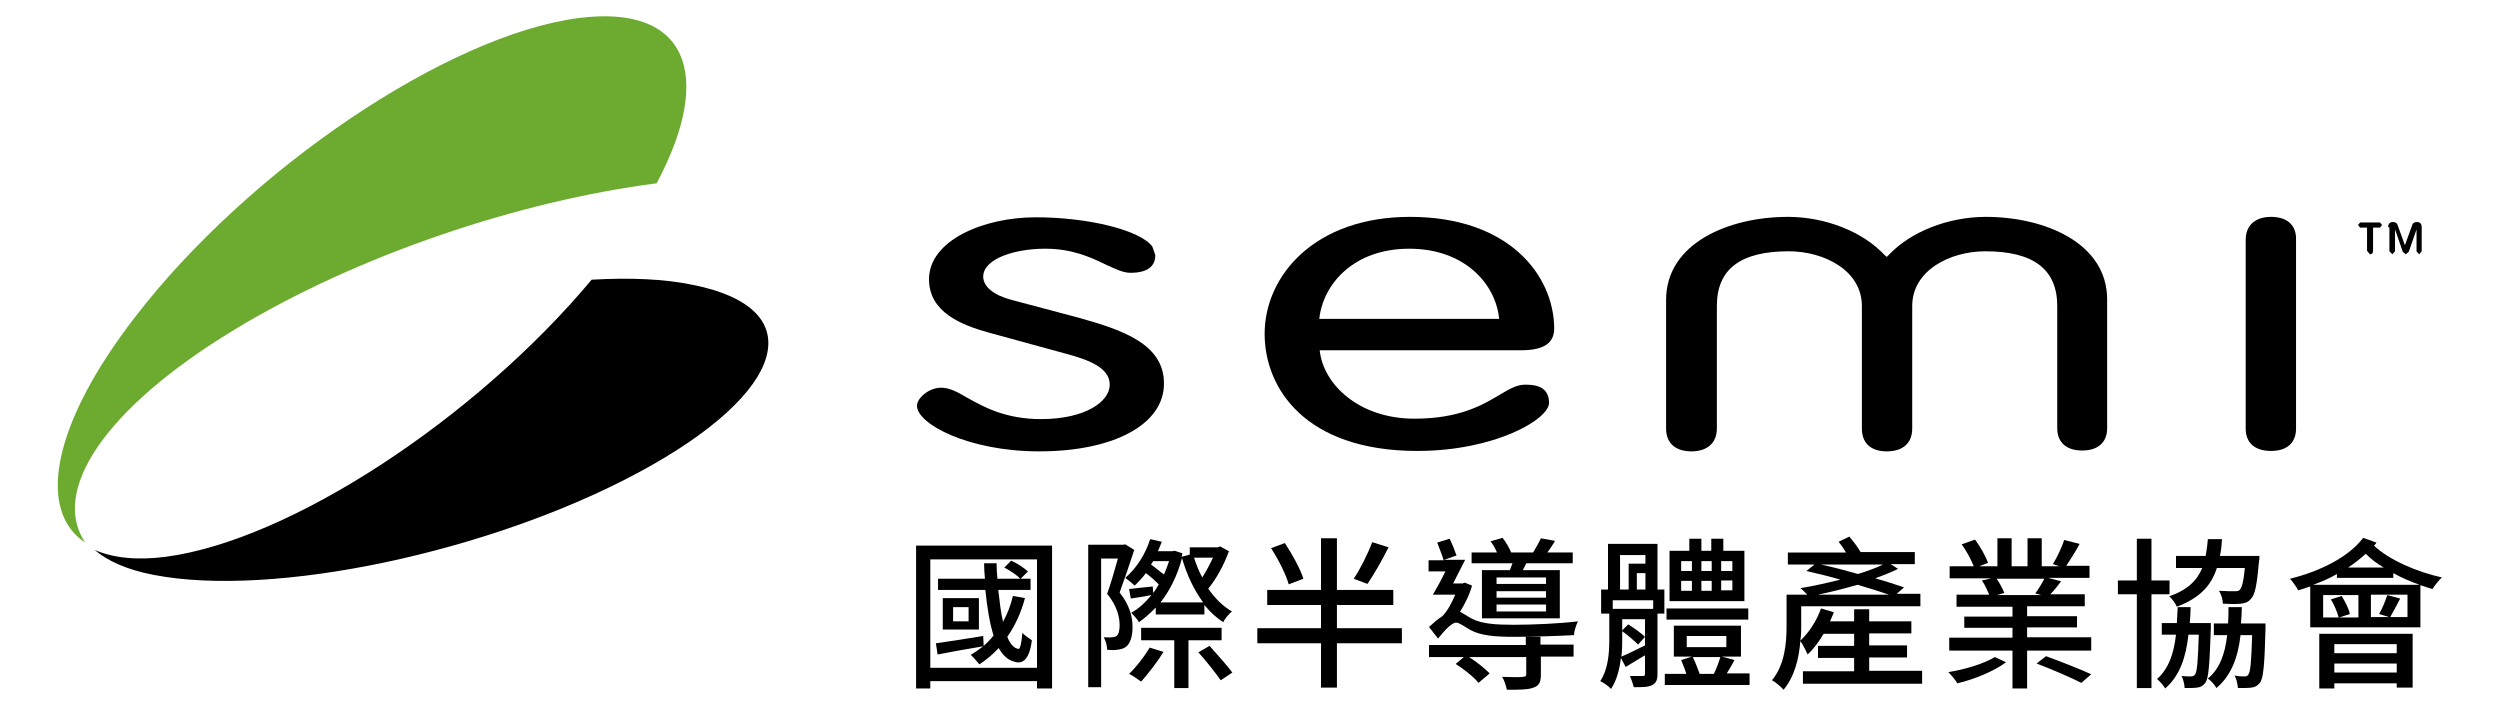
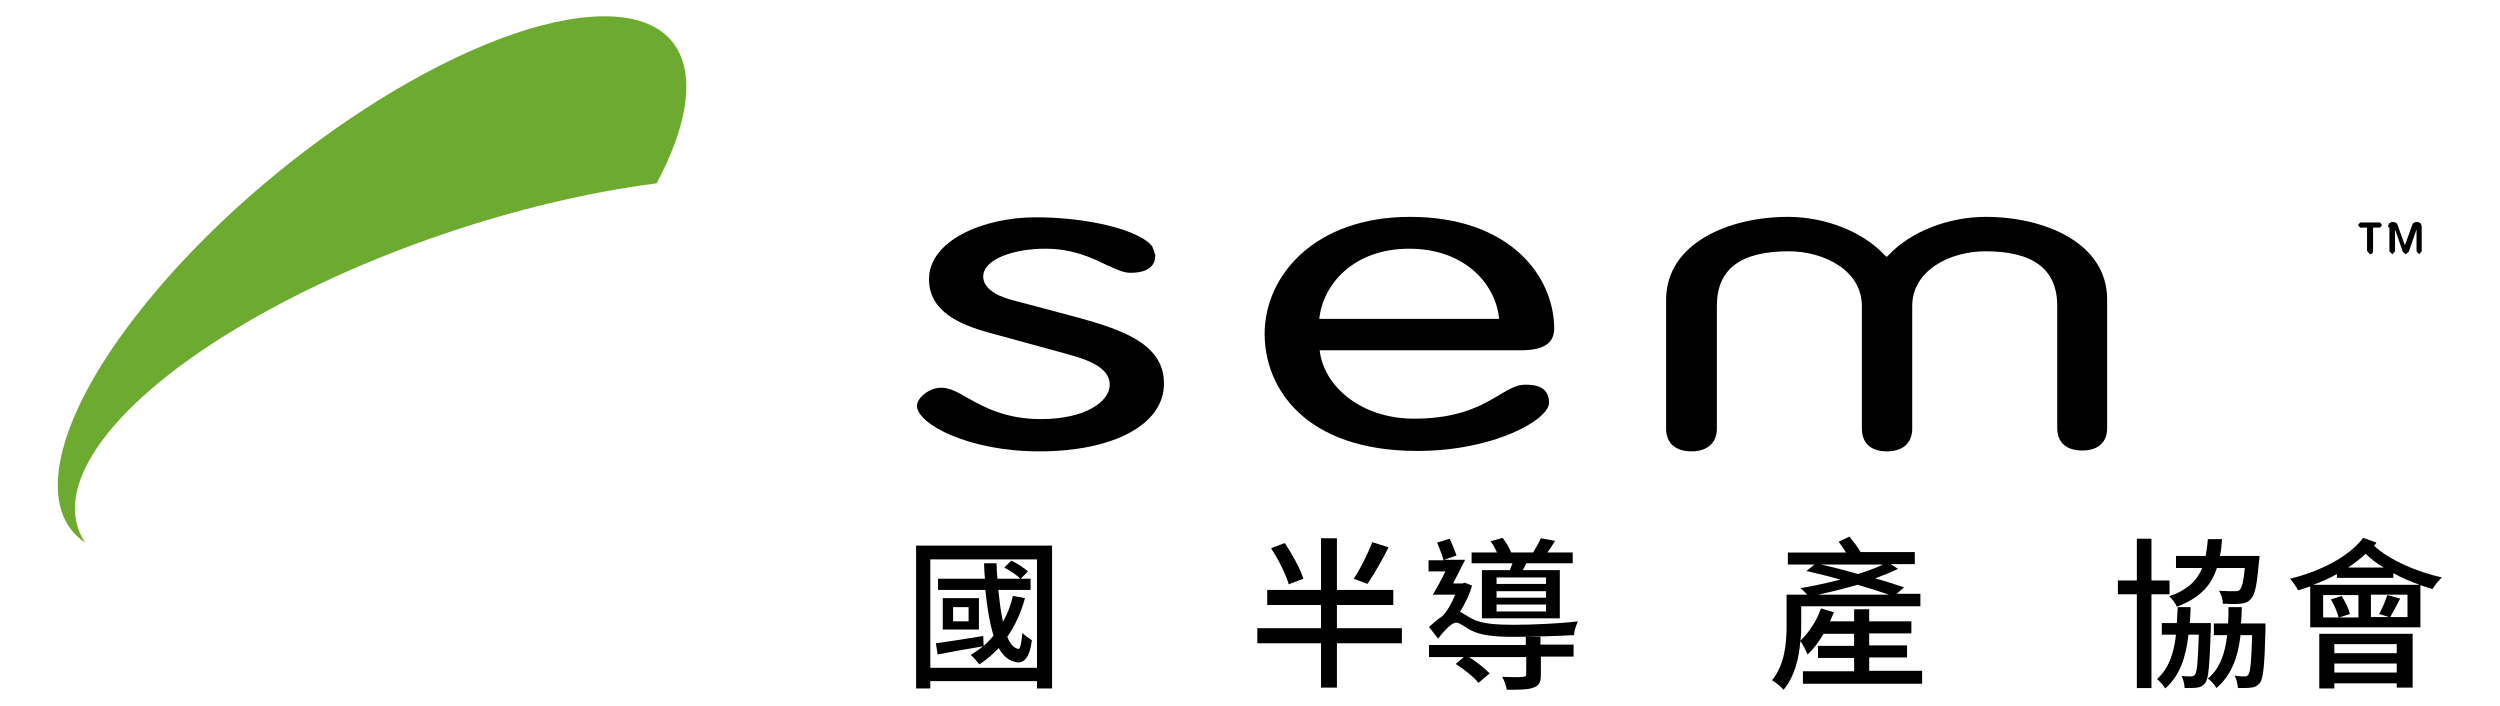
<svg xmlns="http://www.w3.org/2000/svg" version="1.1" id="圖層_1" x="0px" y="0px" viewBox="0 0 581 164.1" style="enable-background:new 0 0 581 164.1;" xml:space="preserve">
  <style type="text/css">
	.st0{fill:#6CAB2F;}
</style>
  <g id="圖稿_25_1_">
    <g>
      <g>
-         <path d="M161,66.2c-6.7-1.4-14.7-1.7-23.5-1.2c-27,32.3-70.1,60.6-99,64.4c-6.9,0.9-12.4,0.2-16.5-1.6c2.9,2.5,7.4,4.6,13.7,5.8     c27.6,5.4,78.1-5.2,112.7-23.8C183,91.2,188.7,71.7,161,66.2" />
        <path class="st0" d="M54.5,76.6c28.7-17.4,66.3-29.9,98.1-34c13.5-25.3,7.1-41.7-18.2-38.4C104,8.2,57.8,39.3,31.3,73.8     c-19.3,25-22.7,44.9-11.5,52.3C11.8,114.2,24,95.1,54.5,76.6" />
        <path d="M250.9,73.9l-15.8-4.2c-4.2-1.1-6.6-3.1-6.6-5.4c0-4.2,7.4-6.5,14.4-6.5c6.3,0,10.6,2,14.1,3.7c2.2,1,4,1.9,5.7,1.9     c4.8,0,5.8-2.2,5.8-4.1l-0.7-2c-2.8-3.8-14.8-6.8-27.1-6.8c-12.2,0-24.8,5.4-24.8,14.4c0,7.6,7.4,10.6,13.9,12.4l17.9,4.9     c5.2,1.4,10.2,3.2,10.2,7.2c0,3.9-5.6,8-16,8c-8.3,0-13.4-2.9-17-4.9c-2.4-1.4-4.2-2.4-6.2-2.4c-2.8,0-5.6,2.4-5.6,4.2     c0,4.2,11.9,10.6,28.4,10.6c17.4,0,29-6.3,29-15.7C270.6,80,260.9,76.7,250.9,73.9" />
        <path d="M327.7,50.4c-22.2,0-33.8,13.7-33.8,27.2c0,12.5,9.3,27.2,35.5,27.2c17.9,0,30.6-7.3,30.6-11.2c0-4.2-4-4.2-5.6-4.2     c-1.9,0-3.6,1-5.8,2.3c-4,2.4-9.4,5.6-19.9,5.6c-12.9,0-21.2-8-22-15.9h46.8c5.2,0,7.7-1.6,7.7-5.1     C361.1,63.9,350.6,50.4,327.7,50.4 M348.4,74.1h-41.8c0.9-8.2,8.1-16.3,20.9-16.3C340.3,57.8,347.6,65.9,348.4,74.1" />
-         <path d="M527.8,50.4c-3.7,0-5.9,2-5.9,5.3v43.9c0,3.3,2.1,5.2,5.9,5.2c3.7,0,5.8-1.9,5.8-5.2V55.7     C533.7,52.4,531.6,50.4,527.8,50.4" />
        <path d="M439,59.2c5-5.3,13.7-8.8,22.5-8.8c13.6,0,28.2,6,28.2,19.2v29.9c0,3.3-2.1,5.2-5.8,5.2c-3.7,0-5.8-1.9-5.8-5.2V71.1     c0-8.5-5.5-12.7-16.7-12.7c-8.3,0-17,4.5-17,12.7v28.5c0,3.3-2.1,5.3-5.9,5.3c-3.7,0-5.8-1.9-5.8-5.3V71.1v0     c0-8.2-8.7-12.7-17-12.7c-11.3,0-16.7,4.2-16.7,12.7v28.5c0,3.3-2.2,5.3-5.9,5.3c-3.7,0-5.9-1.9-5.9-5.3V69.7     c0-13.2,14.6-19.3,28.3-19.3c8.8,0,17.5,3.5,22.5,8.9l0.5,0.4L439,59.2z" />
        <path d="M550.1,52.9h-1.6l-0.5-0.6l0.5-0.6h4.6l0.5,0.6l-0.5,0.6h-1.6v5.4c0,0.4-0.2,0.8-0.7,0.8l-0.7-0.8V52.9z M555,52.8     c0-0.8,0.4-1.2,1.1-1.2c0.4,0,0.9,0.1,1.1,0.7l1.7,4.7l1.7-4.7c0.2-0.6,0.7-0.7,1.1-0.7c0.7,0,1.1,0.4,1.1,1.2v5.6l-0.6,0.7     l-0.6-0.7v-5.1h0l-1.8,5.2l-0.7,0.6l-0.7-0.6l-1.8-5.2h0v5.1l-0.6,0.7l-0.7-0.7V52.8z" />
      </g>
      <g>
        <path d="M244.5,126.8V160H241v-1.7h-24.8v1.7h-3.3v-33.2H244.5z M241,130h-24.8v25.2H241V130z M238.2,139c-0.9,3.4-2.3,6.4-4.1,9     c0.6,1.6,1.5,2.6,2.5,2.8c0.5,0.2,0.8-1.4,1-3.7c0.6,0.6,1.6,1.3,2.2,1.7c-0.5,4.3-2.1,5.8-4.3,4.9c-1.4-0.4-2.5-1.5-3.4-3.1     c-1.3,1.4-2.8,2.7-4.5,3.8c-0.4-0.5-1.4-1.7-2-2.2c1-0.6,2-1.3,2.9-2c-3.7,0.6-7.5,1.3-10.6,1.9l-0.4-2.6c2.8-0.4,6.9-1,11-1.7     l0.1,2.3c0.8-0.7,1.6-1.5,2.3-2.4c-0.9-2.9-1.5-6.5-1.9-10.6H218v-2.6h10.9c-0.1-1.2-0.2-2.4-0.2-3.6h2.9c0,1.2,0.1,2.5,0.2,3.6     h5.3c-0.8-0.9-2.4-1.9-3.7-2.6l1.6-1.6c1.4,0.6,3,1.7,3.9,2.5l-1.7,1.7h2.3v2.6H232c0.3,2.7,0.6,5.3,1.1,7.4c1-1.8,1.8-3.8,2.3-6     L238.2,139z M227.5,146.3h-8.4v-7.3h8.4V146.3z M225.1,141.1h-3.6v3.3h3.6V141.1z" />
-         <path d="M263.6,127.8c-1,3.1-2.3,6.9-3.4,9.9c2.4,3,3,5.8,3,8c0,2.2-0.5,3.8-1.5,4.6c-0.5,0.4-1.2,0.6-2,0.7     c-0.6,0.1-1.6,0.1-2.4,0c0-0.8-0.3-2.1-0.8-2.9c0.7,0,1.3,0.1,1.9,0c0.4,0,0.8-0.1,1.1-0.3c0.5-0.4,0.7-1.4,0.7-2.5     c0-1.9-0.6-4.5-2.9-7.3c0.9-2.5,1.8-5.7,2.5-8.2h-3.9v29.9h-3v-33.1h8.1l0.5-0.1L263.6,127.8z M268,137.8c0.5-0.6,0.9-1.3,1.3-2     c-0.8-0.8-1.9-1.8-3-2.6c-0.8,1.1-1.7,2-2.6,2.9c-0.5-0.5-1.6-1.4-2.2-1.8c2.6-2.2,4.7-5.5,5.8-9l2.7,0.6     c-0.3,0.8-0.6,1.5-0.9,2.2h3.4l0.5-0.1l1.8,0.6l-0.2,0.8l1.9-0.5v-1.7h6.5l0.6-0.2l2,1.1c-1.1,3.1-2.9,6.4-4.8,8.7     c1.5,2.2,3.4,4.1,5.5,5.3c-0.7,0.6-1.7,1.7-2,2.5c-1.6-1-3.1-2.4-4.4-4v2.2h-11.3v-1.6c-1.3,1.3-2.6,2.5-3.9,3.4     c-0.4-0.7-1.2-1.6-1.8-2.2c1.7-0.9,3.3-2.4,4.7-4.1c-1.7,0.3-3.3,0.6-4.8,0.8l-0.4-2.2c1.6-0.2,3.4-0.4,5.5-0.6L268,137.8z      M270.4,151.5c-1.4,2.3-3.6,5.1-5.2,6.9c-0.7-0.5-2-1.4-2.8-1.8c1.7-1.6,3.6-4.1,4.8-6.1L270.4,151.5z M276.2,148.8v11.1h-3.3     v-11.1h-7.7v-2.9h18.7v2.9H276.2z M268,130.4c-0.2,0.3-0.3,0.5-0.5,0.8c1,0.7,2,1.6,3,2.3c0.5-1,0.8-2.1,1.2-3.1H268z M279.6,140     c-2.1-2.9-3.8-6.4-4.9-10.3c-1.1,4.1-2.8,7.5-5,10.3H279.6z M277.5,129.6c0.5,1.6,1.1,3.1,1.9,4.6c0.9-1.4,1.8-3.1,2.5-4.6H277.5     z M281.1,150.1c1.7,1.9,4.2,4.7,5.3,6.2l-2.7,1.8c-1.1-1.6-3.4-4.5-5.2-6.5L281.1,150.1z" />
        <path d="M325.8,149.5h-15.1v10.3H307v-10.3h-14.8V146H307v-5.4h-12.5v-3.5H307v-12h3.7v12h13.1v3.5h-13.1v5.4h15.1V149.5z      M299.5,135.8c-0.6-2.2-2.4-5.8-4.1-8.4l3.2-1.2c1.7,2.6,3.6,6,4.3,8.3L299.5,135.8z M322.7,127.2c-1.5,3-3.4,6.3-4.9,8.5     l-3.2-1.2c1.5-2.2,3.3-5.8,4.3-8.5L322.7,127.2z" />
        <path d="M332.1,145.7c1-0.9,2-1.8,3.1-2.5l0,0c1.2-1.2,2.2-3.1,3-5H333c0.9-1.5,2-3.5,2.9-5.4H332v-2.6h3.5     c-0.3-1.1-1-2.8-1.5-4.1l2.9-0.9c0.6,1.2,1.2,2.8,1.6,3.9l-2.9,1h4.9c-0.9,1.8-1.9,3.7-2.8,5.5h2.2l0.5-0.2l1.7,0.7     c-0.6,2.2-1.7,4.3-2.8,6.1c0.7,0.3,1.5,0.9,2.8,1.6c2.3,1.2,5.7,1.4,9.7,1.4c4.5,0,10.9-0.3,14.9-0.8c-0.4,0.9-0.9,2.3-0.9,3.2     c-3.3,0.2-10.1,0.4-14,0.4c-4.4,0-7.7-0.3-10.1-1.6c-1.4-0.8-2.5-1.7-3.3-1.7c-1,0-2.7,1.8-4.2,3.7L332.1,145.7z M358.1,149.8     h7.6v2.8h-7.6v4.1c0,1.7-0.3,2.6-1.7,3.1c-1.3,0.5-3.3,0.5-6.2,0.5c-0.2-0.9-0.6-2.2-1.1-3c2.2,0.1,4.3,0.1,4.8,0     c0.6,0,0.8-0.2,0.8-0.6v-4h-13.3c1.8,1.1,3.7,2.7,4.8,3.8l-2.6,2.2c-1-1.3-3.4-3.2-5.3-4.4l1.9-1.6h-8.1v-2.8h22.5V148h3.4V149.8     z M350.9,132.5c0.2-0.5,0.4-1.1,0.6-1.6H342v-2.5h5.9c-0.4-0.9-0.9-1.9-1.5-2.6l2.8-0.8c0.8,1,1.6,2.4,2,3.4h5.1     c0.6-1,1.4-2.4,1.8-3.3l3.3,0.6c-0.6,1-1.2,1.9-1.8,2.7h5.9v2.5h-10.8c-0.3,0.6-0.5,1.1-0.8,1.6h8.6v11.2h-18.1v-11.2H350.9z      M359.3,134.2h-11.5v1.5h11.5V134.2z M359.3,137.4h-11.5v1.5h11.5V137.4z M359.3,140.5h-11.5v1.6h11.5V140.5z" />
-         <path d="M385.2,142.6v14c0,1.4-0.3,2.1-1.2,2.6c-0.9,0.5-2.2,0.5-4.3,0.5c-0.2-0.8-0.6-1.9-0.9-2.6c1.4,0,2.5,0,3,0     c0.4,0,0.5-0.1,0.5-0.5v-4.3c-1.6,0.9-3.1,1.9-4.5,2.7l-1.1-2.1c-0.3,2.5-0.9,5.1-2.3,7.2c-0.5-0.6-1.8-1.5-2.5-1.8     c1.9-2.9,2.1-6.7,2.1-9.7v-6h-1.9V137h1.6v-10.6h11.5V137h1.6v5.6H385.2z M384.2,139.5h-9.4v2h9.4V139.5z M376.6,137h1.9V131h3.9     v-2h-5.9V137z M377,148.6c0,1.2,0,2.6-0.2,4c1.5-0.6,3.4-1.6,5.5-2.6v-6.1H377v2.6l1.4-1.4c1.4,0.9,3.1,2.1,3.9,2.9l-1.6,1.8     c-0.8-0.8-2.4-2.2-3.7-3.1V148.6z M382.4,133.2h-2v3.8h2V133.2z M406.6,156.6v2.6h-19.7v-2.6h5c-0.3-1-0.8-2.2-1.2-3.2l2.5-0.8     H389v-7.2h15.6v7.2h-4.4l2.9,0.8c-0.6,1.1-1.2,2.2-1.8,3.1H406.6z M406.3,144h-19v-2.6h19V144z M405.4,139.7H388V128h4.6v-2.8     h2.8v2.8h2.3v-2.8h2.8v2.8h4.9V139.7z M390.7,132.7h2.5v-2.3h-2.5V132.7z M390.7,137.3h2.5v-2.3h-2.5V137.3z M392,150.4h9.2v-2.6     H392V150.4z M393.4,152.7c0.6,1.2,1.2,2.8,1.6,3.9h3.3c0.6-1.2,1.2-2.8,1.5-3.9H393.4z M397.8,130.4h-2.4v2.3h2.4V130.4z      M395.4,137.3h2.4v-2.3h-2.4V137.3z M402.6,130.4H400v2.3h2.6V130.4z M402.6,134.9H400v2.3h2.6V134.9z" />
        <path d="M446.7,156v2.9h-27.7V156h11.9v-3.1h-8.4v-2.8h8.4v-2.8h-7.1c-1.1,1.9-2.4,3.6-3.7,4.8c-0.3-0.6-1.1-2.4-1.7-3.1     c-0.3,3.9-1.3,8.2-3.9,11.3c-0.5-0.6-2-1.9-2.7-2.2c3-3.6,3.4-8.7,3.4-12.6v-7.3h4.8c-0.5-0.5-1.1-1.2-1.6-1.5     c2.9-0.5,6.2-1.2,9.3-2c-2.7-0.8-5.4-1.4-7.9-2l1.9-1.5h-6.2v-2.8h13.5c-0.5-0.9-1.1-1.7-1.7-2.5l2.5-1.2c0.9,1.1,2,2.5,2.6,3.6     H445v2.8h-5.6l1.7,1.1c-1.6,0.8-3.4,1.5-5.3,2.2c2.5,0.7,4.9,1.5,6.7,2.1l-1.7,1.5h5.5v2.9h-27.7v4.5c0,1.1,0,2.3-0.2,3.5     c2-1.9,3.8-4.6,4.8-7.5l3,0.9c-0.3,0.7-0.6,1.4-0.9,2.1h5.6v-2.8h3.5v2.8h9.8v2.8h-9.8v2.8h8.8v2.8h-8.8v3.1H446.7z M439,138.2     c-2-0.7-4.6-1.5-7.3-2.3c-3.1,0.9-6.3,1.7-9.2,2.3H439z M423.2,131.2c2.8,0.6,5.8,1.4,8.6,2.2c2.2-0.7,4.2-1.4,5.8-2.2H423.2z" />
-         <path d="M466.2,153.9c-2.6,2-7.4,4-11.3,4.9c-0.5-0.8-1.4-1.9-2.1-2.6c3.8-0.6,8.4-2,10.8-3.5L466.2,153.9z M486,148.2v3h-14.9     v8.8h-3.4v-8.8H453v-3h14.7v-2.3h-11.2v-2.6h11.2V141h-13v-2.8h7.6c-0.4-0.9-1-2.3-1.7-3.3l2.2-0.5h-9.7v-2.8h5.6     c-0.6-1.5-1.7-3.6-2.8-5.1l3.1-1.1c1.2,1.6,2.5,3.9,3,5.4l-2,0.8h4.2v-6.5h3.3v6.5h3.7v-6.5h3.3v6.5h4.1l-1.5-0.5     c0.9-1.5,2.1-3.9,2.6-5.6l3.6,0.9c-1,1.9-2.2,3.7-3.1,5.1h5.4v2.8H476l3,0.8c-0.8,1.1-1.7,2.2-2.5,3h8v2.8h-13.4v2.3h11.6v2.6     h-11.6v2.3H486z M464,134.5c0.8,1.1,1.5,2.5,1.8,3.3l-1.7,0.5h10.3l-1.4-0.4c0.7-0.9,1.6-2.4,2.1-3.4H464z M475.5,152.5     c3.3,1.2,7.9,3,10.5,4.2l-2.3,2c-2.3-1.2-7-3.2-10.4-4.5L475.5,152.5z" />
        <path d="M500,138.1v21.8h-3.4v-21.8h-4.4v-3.2h4.4v-9.7h3.4v9.7h4.2v3.2H500z M513.8,144.8c0,0,0,0.9,0,1.2     c-0.3,8.5-0.5,11.7-1.3,12.7c-0.5,0.7-1.1,1-1.9,1.1c-0.6,0.1-1.8,0.1-2.9,0.1c0-0.8-0.3-2-0.7-2.8c1,0.1,1.7,0.1,2.2,0.1     c0.4,0,0.6-0.1,0.9-0.4c0.5-0.6,0.7-3,0.9-9.3h-2.4c-0.6,5.3-2,9.5-5.4,12.5c-0.4-0.7-1.3-1.7-1.9-2.2c2.7-2.4,3.9-5.9,4.4-10.3     h-3.3v-2.7h3.5c0.1-1.2,0.1-2.4,0.2-3.7h3c0,1.3-0.1,2.5-0.2,3.7H513.8z M515.2,132c-1.3,4.1-4,7-9.3,9c-0.3-0.7-1.1-1.9-1.8-2.4     c4.3-1.5,6.5-3.7,7.7-6.6h-6.1v-2.8h6.9c0.2-1.2,0.4-2.5,0.5-3.9h3.3c-0.1,1.4-0.2,2.7-0.5,3.9h9.2c0,0,0,0.8-0.1,1.2     c-0.5,5.5-0.9,7.8-1.9,8.8c-0.7,0.8-1.4,1-2.4,1.1c-0.9,0.1-2.4,0.1-4.1,0c0-0.9-0.4-2.2-0.9-3c1.5,0.1,3,0.1,3.6,0.1     c0.5,0,0.9,0,1.2-0.3c0.5-0.5,0.9-1.9,1.2-5.1H515.2z M526.5,144.8c0,0,0,0.9,0,1.3c-0.2,8.4-0.5,11.6-1.3,12.6     c-0.6,0.7-1.1,1-2,1.1c-0.7,0.1-1.9,0.1-3.1,0.1c-0.1-0.9-0.3-2.1-0.8-2.9c1,0.2,1.9,0.2,2.3,0.2c0.5,0,0.7-0.1,0.9-0.4     c0.5-0.6,0.7-2.9,0.9-9.2h-2.7c-0.6,5.3-2.2,9.4-5.6,12.3c-0.4-0.7-1.2-1.7-2-2.2c2.8-2.3,4-5.8,4.5-10.1h-3.1v-2.7h3.3     c0.1-1.2,0.1-2.5,0.1-3.8h3.1c0,1.3-0.1,2.6-0.2,3.8H526.5z" />
        <path d="M552.3,126.1c-0.2,0.2-0.3,0.5-0.6,0.7c3.5,3.3,9.9,6.1,15.8,7.4c-0.7,0.6-1.7,1.9-2.2,2.7c-0.9-0.3-1.9-0.6-2.8-0.9v9.8     h-25.6v-9.5c-0.9,0.3-1.9,0.6-2.8,0.9c-0.3-0.6-1.3-2.1-1.9-2.7c6.9-1.7,13.6-5,17-9.5L552.3,126.1z M562.3,135.9     c-2-0.7-4.1-1.6-6.1-2.7v1.1h-13.1v-0.9c-1.7,1-3.6,1.8-5.5,2.5H562.3z M539.1,147.3h21.6v12.5H557v-1h-14.5v1.2h-3.5V147.3z      M544.2,138.5c0.8,1.3,1.7,3,1.9,4.2l-2.5,0.8h4.5v-5.2h-8.2v5.2h3.6c-0.3-1.2-1-2.9-1.8-4.2L544.2,138.5z M542.5,151.8H557v-2.1     h-14.5V151.8z M557,154.2h-14.5v2.1H557V154.2z M554,131.9c-1.6-0.9-3-2-4.2-3.2c-1.2,1.1-2.6,2.2-4.1,3.2H554z M559.4,138.2H551     v5.2h4.2l-2.3-0.7c0.7-1.2,1.5-3.1,1.9-4.4l3,0.8c-0.8,1.6-1.7,3.2-2.3,4.3h4V138.2z" />
      </g>
    </g>
  </g>
</svg>